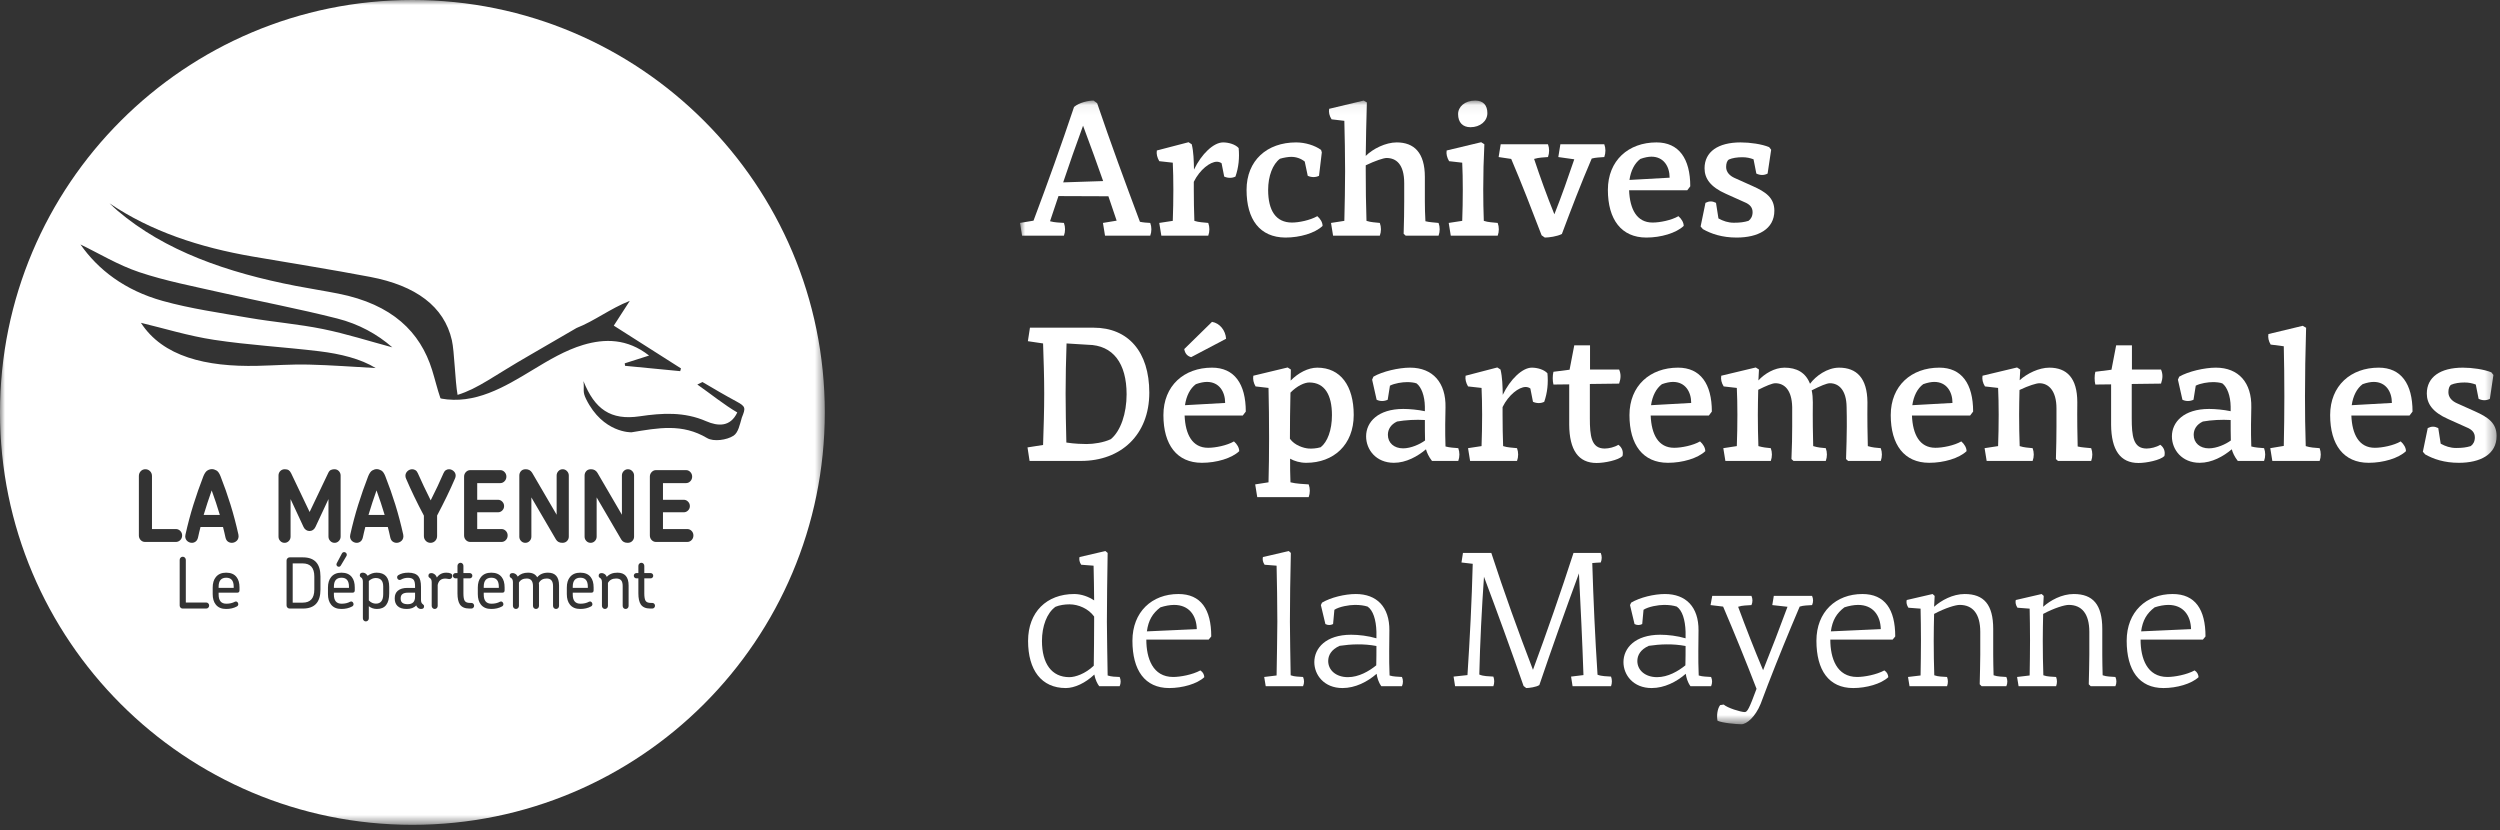
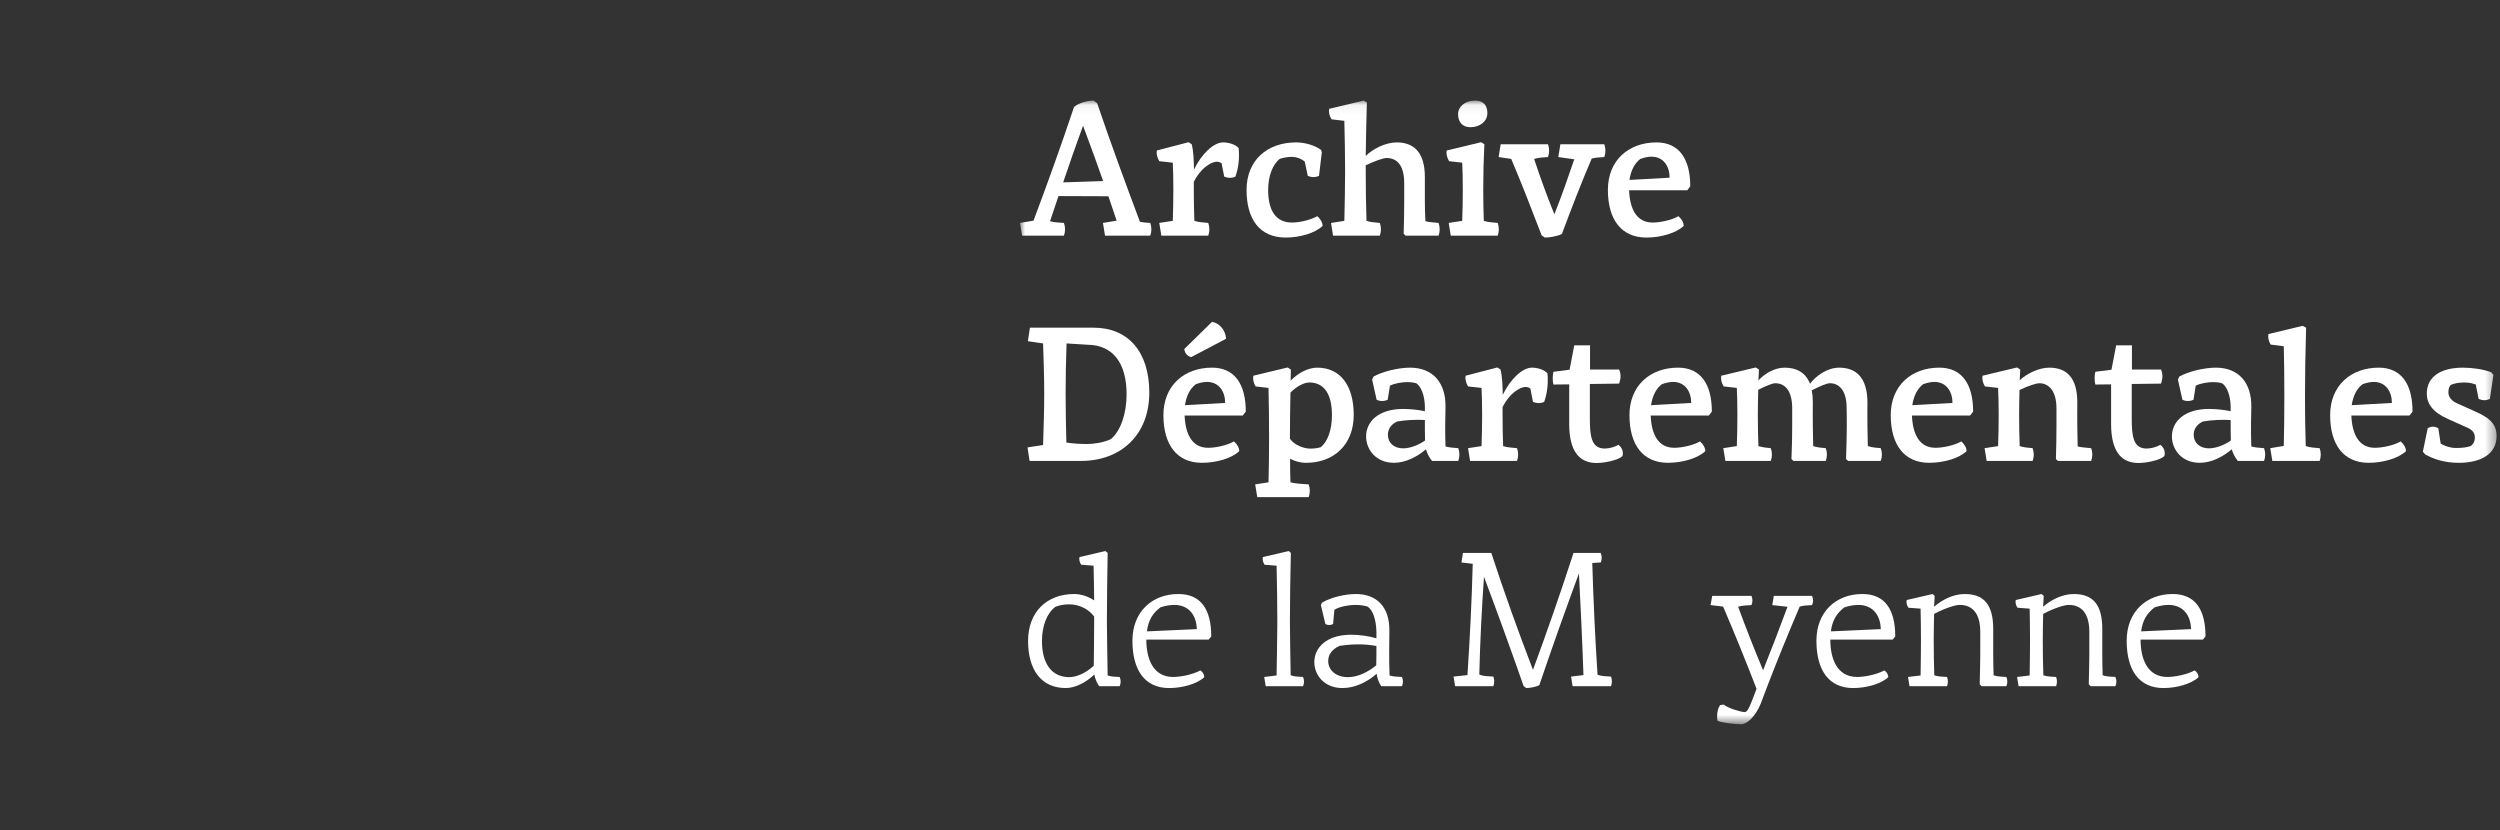
<svg xmlns="http://www.w3.org/2000/svg" width="250" height="83" viewBox="0 0 250 83" fill="none">
  <rect x="0" y="0" width="250" height="83" fill="#333333" stroke="none" />
  <mask id="mask0_2_2823" style="mask-type:alpha" maskUnits="userSpaceOnUse" x="0" y="0" width="83" height="83">
-     <rect width="82.48" height="82.482" fill="#D9D9D9" />
-   </mask>
+     </mask>
  <g mask="url(#mask0_2_2823)">
    <path d="M58.039 57.772C57.53 57.772 57.275 58.069 57.275 58.664V58.784H58.783V58.664C58.783 58.069 58.535 57.772 58.039 57.772Z" fill="white" />
-     <path d="M37.571 57.801C37.33 57.801 37.1 57.899 36.882 58.095V60.041C37.086 60.256 37.323 60.364 37.591 60.364C38.078 60.364 38.321 60.047 38.321 59.415V58.65C38.321 58.084 38.071 57.801 37.571 57.801Z" fill="white" />
+     <path d="M37.571 57.801C37.33 57.801 37.1 57.899 36.882 58.095V60.041C37.086 60.256 37.323 60.364 37.591 60.364C38.078 60.364 38.321 60.047 38.321 59.415C38.321 58.084 38.071 57.801 37.571 57.801Z" fill="white" />
    <path d="M22.626 57.772C22.117 57.772 21.862 58.069 21.862 58.664V58.784H23.37V58.664C23.37 58.069 23.122 57.772 22.626 57.772Z" fill="white" />
    <path d="M37.235 50.258C37.104 50.662 36.975 51.075 36.848 51.495H38.465C38.216 50.661 37.945 49.843 37.652 49.041C37.505 49.449 37.366 49.854 37.235 50.258Z" fill="white" />
    <path d="M49.138 57.772C48.629 57.772 48.374 58.069 48.374 58.664V58.784H49.882V58.664C49.882 58.069 49.634 57.772 49.138 57.772Z" fill="white" />
    <path d="M40.067 59.816V59.872C40.067 60.237 40.301 60.42 40.77 60.42C41.261 60.42 41.506 60.174 41.506 59.683V59.268H40.79C40.308 59.268 40.067 59.45 40.067 59.816Z" fill="white" />
-     <path d="M41.24 0C18.464 0 0 18.468 0 41.241C0 64.015 18.464 82.482 41.24 82.482C64.016 82.482 82.48 64.015 82.48 41.241C82.48 18.468 64.016 0 41.24 0ZM25.282 25.656C29.2 26.329 33.137 26.951 37.03 27.692C41.551 28.553 44.417 30.621 45.189 34.032C45.443 35.156 45.504 38.074 45.757 39.488C47.841 38.845 49.349 37.594 53.053 35.472L57.659 32.797C59.438 32.104 61.005 30.865 62.98 30.084C62.473 30.87 61.966 31.656 61.379 32.564C63.621 33.992 65.859 35.417 68.098 36.841C68.072 36.932 68.046 37.024 68.02 37.115C66.182 36.938 64.344 36.76 62.505 36.582C62.495 36.499 62.484 36.416 62.474 36.333C63.185 36.106 63.896 35.879 64.908 35.556C62.721 33.839 60.461 33.852 58.322 34.489C56.543 35.02 54.872 36.019 53.264 36.994C50.418 38.721 47.476 40.476 44.088 39.854C44.111 39.851 44.133 39.847 44.154 39.844C44.119 39.84 44.083 39.836 44.046 39.832C43.726 38.9 43.504 37.942 43.211 37.004C42.028 33.206 39.242 30.436 33.833 29.362C32.428 29.083 31 28.865 29.593 28.592C22.706 27.258 16.482 25.094 11.756 21.071C11.478 20.834 11.223 20.582 10.957 20.337C15.069 23.117 19.922 24.735 25.282 25.656ZM8.046 24.446C9.926 25.352 11.793 26.501 13.936 27.22C16.53 28.091 19.343 28.629 22.086 29.254C25.957 30.136 29.893 30.878 33.719 31.85C35.876 32.397 37.73 33.417 39.232 34.735C36.88 34.103 34.633 33.38 32.292 32.903C29.872 32.411 27.343 32.206 24.892 31.784C21.997 31.286 19.043 30.863 16.279 30.095C12.453 29.032 9.79 26.943 8.046 24.446ZM14.509 54.195C14.337 54.195 14.19 54.133 14.069 54.008C13.948 53.883 13.887 53.729 13.887 53.544V47.603C13.887 47.412 13.949 47.251 14.074 47.12C14.198 46.989 14.353 46.923 14.538 46.923C14.723 46.923 14.879 46.989 15.007 47.12C15.135 47.251 15.198 47.412 15.198 47.603V52.904H17.581C17.754 52.904 17.902 52.966 18.027 53.091C18.151 53.216 18.213 53.367 18.213 53.544C18.213 53.729 18.151 53.883 18.027 54.008C17.902 54.133 17.754 54.195 17.581 54.195H14.509ZM20.829 60.767C20.773 60.826 20.703 60.855 20.621 60.855H18.261C18.179 60.855 18.11 60.826 18.053 60.767C17.996 60.709 17.968 60.638 17.968 60.553V55.989C17.968 55.904 17.997 55.831 18.057 55.768C18.116 55.704 18.189 55.673 18.275 55.673C18.361 55.673 18.434 55.704 18.493 55.768C18.552 55.831 18.582 55.904 18.582 55.989V60.251H20.621C20.703 60.251 20.773 60.281 20.829 60.339C20.886 60.398 20.915 60.469 20.915 60.553C20.915 60.638 20.886 60.709 20.829 60.767ZM18.548 53.456C18.778 52.418 19.043 51.421 19.342 50.465C19.642 49.509 19.974 48.562 20.338 47.622C20.459 47.327 20.595 47.135 20.745 47.046C20.894 46.958 21.043 46.913 21.19 46.913C21.337 46.913 21.488 46.958 21.644 47.046C21.801 47.135 21.936 47.327 22.051 47.622C22.421 48.562 22.755 49.509 23.051 50.465C23.348 51.421 23.611 52.418 23.841 53.456C23.866 53.587 23.865 53.704 23.836 53.806C23.808 53.907 23.76 53.993 23.693 54.062C23.626 54.131 23.547 54.185 23.458 54.224C23.369 54.264 23.276 54.283 23.181 54.283C23.04 54.283 22.911 54.242 22.793 54.16C22.675 54.078 22.594 53.942 22.549 53.751C22.511 53.574 22.471 53.397 22.429 53.219C22.388 53.042 22.345 52.868 22.3 52.697H20.051C20.006 52.868 19.963 53.042 19.922 53.219C19.88 53.397 19.84 53.574 19.802 53.751C19.757 53.935 19.677 54.07 19.563 54.156C19.448 54.241 19.323 54.283 19.189 54.283C19.094 54.283 19.001 54.264 18.912 54.224C18.822 54.185 18.746 54.131 18.682 54.062C18.618 53.993 18.572 53.907 18.543 53.806C18.515 53.704 18.516 53.587 18.548 53.456ZM23.95 59.029C23.95 59.189 23.875 59.268 23.724 59.268H21.863V59.458C21.863 60.067 22.12 60.371 22.633 60.371C22.961 60.371 23.245 60.305 23.486 60.174C23.518 60.156 23.552 60.146 23.588 60.146C23.656 60.146 23.713 60.174 23.759 60.23C23.804 60.287 23.827 60.35 23.827 60.42C23.827 60.518 23.781 60.593 23.69 60.644C23.381 60.813 23.022 60.897 22.613 60.897C22.154 60.897 21.808 60.75 21.576 60.455C21.371 60.198 21.269 59.849 21.269 59.409V58.756C21.269 58.316 21.374 57.967 21.583 57.709C21.819 57.414 22.163 57.267 22.613 57.267C23.081 57.267 23.429 57.414 23.656 57.709C23.852 57.958 23.95 58.302 23.95 58.742V59.029ZM14.092 32.281C16.39 32.83 18.843 33.594 21.405 33.983C24.868 34.51 28.426 34.701 31.922 35.125C34.048 35.383 36.087 35.884 37.568 36.806C35.417 36.689 33.132 36.512 30.84 36.457C29.145 36.417 27.444 36.545 25.744 36.584C20.587 36.702 16.281 35.665 14.092 32.281ZM34.678 55.476C34.678 55.523 34.667 55.565 34.645 55.602L34.085 56.544C34.031 56.633 33.962 56.677 33.881 56.677C33.817 56.677 33.761 56.654 33.713 56.607C33.666 56.56 33.642 56.506 33.642 56.445C33.642 56.404 33.651 56.365 33.669 56.333L34.181 55.364C34.235 55.261 34.312 55.209 34.413 55.209C34.454 55.209 34.497 55.221 34.542 55.244C34.633 55.296 34.678 55.373 34.678 55.476ZM28.028 54.101C27.91 53.98 27.851 53.834 27.851 53.663V47.553C27.851 47.37 27.912 47.218 28.033 47.1C28.154 46.982 28.301 46.923 28.473 46.923C28.639 46.923 28.77 46.954 28.865 47.016C28.961 47.079 29.044 47.182 29.114 47.327L30.962 51.199L32.828 47.287C32.898 47.136 32.988 47.038 33.096 46.992C33.205 46.946 33.32 46.923 33.441 46.923C33.619 46.923 33.767 46.985 33.886 47.11C34.004 47.235 34.063 47.383 34.063 47.553V53.653C34.063 53.824 34.004 53.972 33.886 54.096C33.767 54.221 33.626 54.283 33.46 54.283C33.288 54.283 33.142 54.221 33.025 54.096C32.906 53.972 32.847 53.824 32.847 53.653V49.908L31.545 52.697C31.482 52.828 31.399 52.929 31.297 52.998C31.195 53.067 31.08 53.101 30.952 53.101C30.831 53.101 30.718 53.069 30.612 53.002C30.507 52.937 30.422 52.838 30.359 52.707L29.057 49.908V53.663C29.057 53.834 28.998 53.98 28.88 54.101C28.762 54.223 28.62 54.283 28.454 54.283C28.288 54.283 28.146 54.223 28.028 54.101ZM32.046 58.959C32.046 60.223 31.461 60.855 30.293 60.855H28.963C28.877 60.855 28.804 60.825 28.744 60.764C28.685 60.703 28.656 60.628 28.656 60.539V56.052C28.656 55.968 28.685 55.894 28.744 55.831C28.804 55.768 28.877 55.736 28.963 55.736H30.293C31.461 55.736 32.046 56.373 32.046 57.646V58.959ZM35.477 59.029C35.477 59.189 35.401 59.268 35.252 59.268H33.389V59.458C33.389 60.067 33.646 60.371 34.16 60.371C34.488 60.371 34.772 60.305 35.013 60.174C35.045 60.156 35.079 60.146 35.115 60.146C35.183 60.146 35.24 60.174 35.286 60.23C35.331 60.287 35.354 60.35 35.354 60.42C35.354 60.518 35.308 60.593 35.217 60.644C34.908 60.813 34.549 60.897 34.14 60.897C33.681 60.897 33.335 60.75 33.103 60.455C32.898 60.198 32.796 59.849 32.796 59.409V58.756C32.796 58.316 32.901 57.967 33.11 57.709C33.346 57.414 33.69 57.267 34.14 57.267C34.608 57.267 34.956 57.414 35.183 57.709C35.379 57.958 35.477 58.302 35.477 58.742V59.029ZM38.921 59.325C38.921 60.373 38.511 60.897 37.693 60.897C37.384 60.897 37.113 60.806 36.882 60.623V61.831C36.882 61.92 36.852 61.994 36.793 62.052C36.734 62.111 36.663 62.141 36.581 62.141C36.5 62.141 36.431 62.111 36.374 62.052C36.317 61.994 36.288 61.92 36.288 61.831V58.18C36.288 57.955 36.224 57.808 36.097 57.737C36.02 57.695 35.981 57.627 35.981 57.534C35.981 57.356 36.079 57.267 36.275 57.267C36.406 57.267 36.527 57.316 36.636 57.414C36.681 57.457 36.724 57.51 36.766 57.576C37.043 57.37 37.341 57.267 37.659 57.267C38.501 57.267 38.921 57.74 38.921 58.685V59.325ZM39.03 53.751C38.992 53.574 38.952 53.397 38.91 53.219C38.869 53.042 38.826 52.868 38.781 52.697H36.532C36.487 52.868 36.444 53.042 36.403 53.219C36.361 53.397 36.321 53.574 36.283 53.751C36.238 53.935 36.159 54.07 36.044 54.156C35.929 54.241 35.805 54.283 35.67 54.283C35.575 54.283 35.482 54.264 35.393 54.224C35.304 54.185 35.227 54.131 35.163 54.062C35.099 53.993 35.053 53.907 35.024 53.806C34.996 53.704 34.997 53.587 35.029 53.456C35.259 52.418 35.524 51.421 35.824 50.465C36.123 49.509 36.455 48.562 36.819 47.622C36.94 47.327 37.076 47.135 37.226 47.046C37.376 46.958 37.524 46.913 37.671 46.913C37.818 46.913 37.969 46.958 38.125 47.046C38.282 47.135 38.417 47.327 38.532 47.622C38.902 48.562 39.236 49.509 39.533 50.465C39.829 51.421 40.092 52.418 40.322 53.456C40.348 53.587 40.346 53.704 40.317 53.806C40.289 53.907 40.241 53.993 40.174 54.062C40.107 54.131 40.029 54.185 39.939 54.224C39.85 54.264 39.758 54.283 39.662 54.283C39.521 54.283 39.392 54.242 39.274 54.16C39.156 54.078 39.074 53.942 39.03 53.751ZM42.113 60.897C41.972 60.897 41.854 60.848 41.759 60.75C41.704 60.708 41.658 60.638 41.622 60.539C41.408 60.778 41.09 60.897 40.667 60.897C40.262 60.897 39.958 60.799 39.753 60.602C39.567 60.42 39.474 60.174 39.474 59.865V59.809C39.474 59.5 39.573 59.257 39.774 59.079C40.001 58.887 40.319 58.791 40.729 58.791H41.506V58.622C41.506 58.323 41.461 58.112 41.37 57.99C41.265 57.85 41.076 57.78 40.803 57.78C40.549 57.78 40.317 57.838 40.108 57.955C40.057 57.983 40.01 57.997 39.965 57.997C39.892 57.997 39.831 57.97 39.784 57.916C39.736 57.863 39.712 57.801 39.712 57.731C39.712 57.641 39.753 57.569 39.835 57.513C40.09 57.349 40.423 57.267 40.838 57.267C41.301 57.267 41.633 57.386 41.833 57.625C42.011 57.845 42.099 58.196 42.099 58.678V59.984C42.099 60.204 42.163 60.352 42.29 60.427C42.368 60.478 42.407 60.546 42.407 60.631C42.407 60.808 42.308 60.897 42.113 60.897ZM42.389 53.604V51.564C41.681 50.224 41.087 48.992 40.609 47.869C40.564 47.777 40.542 47.678 40.542 47.573C40.542 47.481 40.561 47.396 40.599 47.317C40.638 47.238 40.689 47.169 40.753 47.11C40.816 47.051 40.889 47.005 40.973 46.972C41.056 46.939 41.139 46.923 41.221 46.923C41.337 46.923 41.445 46.956 41.547 47.021C41.649 47.087 41.729 47.188 41.786 47.327C41.971 47.74 42.169 48.173 42.38 48.623C42.59 49.073 42.82 49.544 43.069 50.036C43.318 49.544 43.549 49.071 43.763 48.617C43.977 48.164 44.173 47.731 44.351 47.317C44.409 47.179 44.487 47.079 44.586 47.016C44.685 46.954 44.788 46.923 44.897 46.923C45.063 46.923 45.216 46.984 45.356 47.105C45.497 47.227 45.567 47.38 45.567 47.563C45.567 47.656 45.544 47.751 45.5 47.849C45.257 48.414 44.988 49.004 44.691 49.618C44.394 50.232 44.067 50.877 43.71 51.554V53.604C43.71 53.794 43.647 53.955 43.519 54.087C43.391 54.218 43.235 54.283 43.05 54.283C42.864 54.283 42.708 54.218 42.581 54.087C42.453 53.955 42.389 53.794 42.389 53.604ZM45.148 57.815C45.094 57.875 45.028 57.906 44.95 57.906C44.928 57.906 44.898 57.904 44.861 57.899C44.825 57.895 44.787 57.888 44.746 57.881C44.705 57.874 44.665 57.869 44.626 57.864C44.588 57.859 44.555 57.857 44.528 57.857C44.109 57.857 43.857 58.07 43.77 58.496V60.588C43.77 60.678 43.741 60.751 43.682 60.809C43.623 60.868 43.552 60.897 43.471 60.897C43.388 60.897 43.318 60.867 43.259 60.806C43.2 60.745 43.17 60.672 43.17 60.588V58.222C43.17 58.002 43.1 57.854 42.959 57.78C42.881 57.737 42.843 57.67 42.843 57.576C42.843 57.398 42.941 57.309 43.136 57.309C43.186 57.309 43.218 57.311 43.232 57.316C43.454 57.377 43.607 57.522 43.688 57.751C43.911 57.428 44.225 57.267 44.63 57.267C44.816 57.267 44.969 57.295 45.087 57.351C45.182 57.403 45.23 57.484 45.23 57.597C45.23 57.681 45.203 57.754 45.148 57.815ZM47.334 60.771C47.282 60.827 47.217 60.855 47.14 60.855H46.935C46.49 60.855 46.173 60.717 45.987 60.441C45.828 60.198 45.748 59.83 45.748 59.339V57.835H45.551C45.478 57.835 45.416 57.81 45.367 57.758C45.316 57.707 45.292 57.646 45.292 57.576C45.292 57.501 45.316 57.438 45.367 57.386C45.416 57.335 45.478 57.309 45.551 57.309H45.748V56.586C45.748 56.501 45.778 56.429 45.837 56.368C45.896 56.307 45.967 56.277 46.049 56.277C46.13 56.277 46.2 56.307 46.257 56.368C46.313 56.429 46.342 56.501 46.342 56.586V57.309H46.976C47.049 57.309 47.11 57.335 47.16 57.386C47.211 57.438 47.235 57.501 47.235 57.576C47.235 57.646 47.211 57.707 47.16 57.758C47.11 57.81 47.049 57.835 46.976 57.835H46.342V59.331C46.342 59.696 46.385 59.947 46.471 60.083C46.558 60.223 46.735 60.293 47.003 60.293H47.14C47.217 60.293 47.282 60.321 47.334 60.374C47.386 60.428 47.413 60.495 47.413 60.574C47.413 60.649 47.386 60.715 47.334 60.771ZM50.461 59.029C50.461 59.189 50.386 59.268 50.236 59.268H48.374V59.458C48.374 60.067 48.631 60.371 49.145 60.371C49.473 60.371 49.757 60.305 49.998 60.174C50.03 60.156 50.064 60.146 50.1 60.146C50.168 60.146 50.225 60.174 50.27 60.23C50.316 60.287 50.339 60.35 50.339 60.42C50.339 60.518 50.293 60.593 50.202 60.644C49.893 60.813 49.534 60.897 49.125 60.897C48.666 60.897 48.32 60.75 48.088 60.455C47.883 60.198 47.781 59.849 47.781 59.409V58.756C47.781 58.316 47.886 57.967 48.095 57.709C48.331 57.414 48.674 57.267 49.125 57.267C49.593 57.267 49.941 57.414 50.168 57.709C50.364 57.958 50.461 58.302 50.461 58.742V59.029ZM50.582 54.008C50.461 54.133 50.314 54.195 50.142 54.195H47.031C46.859 54.195 46.712 54.133 46.591 54.008C46.47 53.883 46.409 53.729 46.409 53.544V47.662C46.409 47.485 46.47 47.332 46.591 47.204C46.712 47.076 46.859 47.011 47.031 47.011H50.017C50.19 47.011 50.336 47.076 50.457 47.204C50.579 47.332 50.639 47.485 50.639 47.662C50.639 47.839 50.579 47.992 50.457 48.12C50.336 48.248 50.19 48.312 50.017 48.312H47.721V49.977H49.797C49.963 49.977 50.107 50.04 50.228 50.165C50.349 50.29 50.41 50.437 50.41 50.608C50.41 50.779 50.349 50.925 50.228 51.047C50.107 51.168 49.963 51.229 49.797 51.229H47.721V52.904H50.142C50.314 52.904 50.461 52.966 50.582 53.091C50.703 53.216 50.764 53.367 50.764 53.544C50.764 53.729 50.703 53.883 50.582 54.008ZM55.904 60.588C55.904 60.678 55.874 60.751 55.816 60.809C55.756 60.868 55.686 60.897 55.605 60.897C55.522 60.897 55.452 60.868 55.393 60.809C55.334 60.751 55.304 60.678 55.304 60.588V58.608C55.304 58.102 55.095 57.85 54.676 57.85C54.304 57.85 54.04 57.999 53.885 58.299C53.889 58.351 53.893 58.396 53.896 58.436C53.898 58.476 53.899 58.513 53.899 58.545V60.588C53.899 60.678 53.869 60.751 53.81 60.809C53.751 60.868 53.681 60.897 53.599 60.897C53.517 60.897 53.447 60.868 53.387 60.809C53.328 60.751 53.298 60.678 53.298 60.588V58.608C53.298 58.102 53.09 57.85 52.671 57.85C52.308 57.85 52.048 57.985 51.894 58.257V60.588C51.894 60.678 51.864 60.751 51.805 60.809C51.746 60.868 51.675 60.897 51.593 60.897C51.511 60.897 51.441 60.867 51.382 60.806C51.323 60.745 51.293 60.672 51.293 60.588V58.222C51.293 58.002 51.223 57.854 51.082 57.78C51.005 57.737 50.966 57.67 50.966 57.576C50.966 57.398 51.064 57.309 51.259 57.309C51.387 57.309 51.51 57.358 51.628 57.457C51.691 57.522 51.739 57.59 51.771 57.66C52.025 57.398 52.369 57.267 52.801 57.267C53.242 57.267 53.549 57.422 53.721 57.731C53.972 57.422 54.331 57.267 54.799 57.267C55.536 57.267 55.904 57.693 55.904 58.545V60.588ZM55.597 53.949L53.138 49.741V53.663C53.138 53.834 53.078 53.98 52.96 54.101C52.842 54.223 52.7 54.283 52.534 54.283C52.368 54.283 52.227 54.223 52.108 54.101C51.99 53.98 51.932 53.834 51.932 53.663V47.553C51.932 47.383 51.987 47.235 52.099 47.11C52.211 46.985 52.368 46.923 52.573 46.923C52.853 46.923 53.067 47.041 53.214 47.277L55.664 51.475V47.553C55.664 47.383 55.723 47.235 55.841 47.11C55.959 46.985 56.101 46.923 56.267 46.923C56.433 46.923 56.576 46.985 56.698 47.11C56.819 47.235 56.88 47.383 56.88 47.553V53.663C56.88 53.834 56.821 53.98 56.702 54.101C56.584 54.223 56.43 54.283 56.239 54.283C55.945 54.283 55.731 54.172 55.597 53.949ZM59.362 59.029C59.362 59.189 59.287 59.268 59.137 59.268H57.275V59.458C57.275 60.067 57.532 60.371 58.046 60.371C58.373 60.371 58.658 60.305 58.899 60.174C58.93 60.156 58.964 60.146 59.001 60.146C59.069 60.146 59.126 60.174 59.171 60.23C59.217 60.287 59.24 60.35 59.24 60.42C59.24 60.518 59.194 60.593 59.103 60.644C58.794 60.813 58.435 60.897 58.026 60.897C57.566 60.897 57.221 60.75 56.989 60.455C56.784 60.198 56.682 59.849 56.682 59.409V58.756C56.682 58.316 56.786 57.967 56.995 57.709C57.232 57.414 57.575 57.267 58.026 57.267C58.494 57.267 58.842 57.414 59.069 57.709C59.265 57.958 59.362 58.302 59.362 58.742V59.029ZM62.861 60.588C62.861 60.678 62.833 60.751 62.776 60.809C62.719 60.868 62.647 60.897 62.561 60.897C62.479 60.897 62.41 60.868 62.353 60.809C62.296 60.751 62.268 60.678 62.268 60.588V58.608C62.268 58.36 62.224 58.177 62.138 58.061C62.034 57.92 61.861 57.85 61.62 57.85C61.233 57.85 60.958 57.997 60.794 58.292V60.588C60.794 60.678 60.765 60.751 60.706 60.809C60.647 60.868 60.577 60.897 60.494 60.897C60.413 60.897 60.342 60.867 60.283 60.806C60.224 60.745 60.194 60.672 60.194 60.588V58.222C60.194 58.002 60.124 57.854 59.983 57.78C59.906 57.737 59.867 57.67 59.867 57.576C59.867 57.398 59.965 57.309 60.16 57.309C60.288 57.309 60.41 57.358 60.529 57.457C60.597 57.527 60.647 57.604 60.679 57.688C60.929 57.407 61.283 57.267 61.743 57.267C62.489 57.267 62.861 57.695 62.861 58.552V60.588ZM62.766 54.283C62.472 54.283 62.259 54.172 62.125 53.949L59.665 49.741V53.663C59.665 53.834 59.606 53.98 59.488 54.101C59.37 54.223 59.228 54.283 59.062 54.283C58.896 54.283 58.754 54.223 58.636 54.101C58.518 53.98 58.459 53.834 58.459 53.663V47.553C58.459 47.383 58.514 47.235 58.626 47.11C58.738 46.985 58.896 46.923 59.1 46.923C59.381 46.923 59.595 47.041 59.741 47.277L62.191 51.475V47.553C62.191 47.383 62.25 47.235 62.368 47.11C62.486 46.985 62.629 46.923 62.794 46.923C62.96 46.923 63.104 46.985 63.225 47.11C63.346 47.235 63.407 47.383 63.407 47.553V53.663C63.407 53.834 63.348 53.98 63.23 54.101C63.112 54.223 62.957 54.283 62.766 54.283ZM65.422 60.771C65.37 60.827 65.305 60.855 65.228 60.855H65.023C64.578 60.855 64.262 60.717 64.076 60.441C63.916 60.198 63.837 59.83 63.837 59.339V57.835H63.639C63.566 57.835 63.505 57.81 63.455 57.758C63.404 57.707 63.38 57.646 63.38 57.576C63.38 57.501 63.404 57.438 63.455 57.386C63.505 57.335 63.566 57.309 63.639 57.309H63.837V56.586C63.837 56.501 63.866 56.429 63.925 56.368C63.984 56.307 64.055 56.277 64.137 56.277C64.219 56.277 64.288 56.307 64.345 56.368C64.402 56.429 64.43 56.501 64.43 56.586V57.309H65.064C65.137 57.309 65.199 57.335 65.249 57.386C65.299 57.438 65.323 57.501 65.323 57.576C65.323 57.646 65.299 57.707 65.249 57.758C65.199 57.81 65.137 57.835 65.064 57.835H64.43V59.331C64.43 59.696 64.473 59.947 64.559 60.083C64.646 60.223 64.823 60.293 65.092 60.293H65.228C65.305 60.293 65.37 60.321 65.422 60.374C65.474 60.428 65.501 60.495 65.501 60.574C65.501 60.649 65.474 60.715 65.422 60.771ZM69.159 54.008C69.038 54.133 68.891 54.195 68.719 54.195H65.608C65.436 54.195 65.289 54.133 65.168 54.008C65.047 53.883 64.986 53.729 64.986 53.544V47.662C64.986 47.485 65.047 47.332 65.168 47.204C65.289 47.076 65.436 47.011 65.608 47.011H68.594C68.767 47.011 68.914 47.076 69.035 47.204C69.156 47.332 69.216 47.485 69.216 47.662C69.216 47.839 69.156 47.992 69.035 48.12C68.914 48.248 68.767 48.312 68.594 48.312H66.297V49.977H68.374C68.54 49.977 68.684 50.04 68.805 50.165C68.926 50.29 68.987 50.437 68.987 50.608C68.987 50.779 68.926 50.925 68.805 51.047C68.684 51.168 68.54 51.229 68.374 51.229H66.297V52.904H68.719C68.891 52.904 69.038 52.966 69.159 53.091C69.281 53.216 69.341 53.367 69.341 53.544C69.341 53.729 69.281 53.883 69.159 54.008ZM73.355 43.569C72.683 44.01 71.356 44.19 70.714 43.809C68.213 42.323 65.849 42.789 63.145 43.231C63.145 43.231 60.293 43.327 58.606 39.9C58.228 39.131 58.446 38.998 58.347 38.112C59.464 40.916 61.067 42.058 63.96 41.631C66.235 41.295 68.422 41.166 70.616 42.121C71.787 42.631 73.035 42.719 73.728 41.245C72.453 40.508 71.061 39.382 69.733 38.452L70.247 38.203C71.379 38.871 72.512 39.537 73.668 40.159C74.597 40.659 74.564 40.811 74.184 41.758C73.978 42.469 73.825 43.26 73.355 43.569Z" fill="white" />
    <path d="M30.259 56.34H29.27V60.265H30.259C31.041 60.265 31.432 59.827 31.432 58.952V57.653C31.432 56.778 31.041 56.34 30.259 56.34Z" fill="white" />
    <path d="M21.17 49.041C21.023 49.449 20.885 49.854 20.754 50.258C20.623 50.662 20.494 51.075 20.366 51.495H21.984C21.735 50.661 21.464 49.843 21.17 49.041Z" fill="white" />
    <path d="M34.153 57.772C33.644 57.772 33.39 58.069 33.39 58.664V58.784H34.897V58.664C34.897 58.069 34.649 57.772 34.153 57.772Z" fill="white" />
  </g>
  <mask id="mask1_2_2823" style="mask-type:alpha" maskUnits="userSpaceOnUse" x="102" y="10" width="148" height="63">
    <rect x="102" y="10.056" width="147.662" height="62.371" fill="white" />
  </mask>
  <g mask="url(#mask1_2_2823)">
    <path d="M115.025 23.568H110.502L110.295 22.292L111.665 22.066C111.44 21.41 111.178 20.603 110.839 19.627L105.847 19.608L105.003 22.123C105.454 22.254 105.923 22.254 106.392 22.292C106.542 22.705 106.542 23.155 106.392 23.568H102.207L102 22.292L103.351 22.066C104.777 18.276 106.129 14.504 107.405 10.694C107.931 10.244 108.85 10.056 109.357 10.056L109.714 10.319C111.065 14.297 112.51 18.219 113.993 22.179C114.349 22.254 114.668 22.273 115.025 22.292C115.175 22.705 115.175 23.155 115.025 23.568ZM110.314 18.107C109.77 16.568 109.113 14.71 108.306 12.57C107.556 14.616 106.955 16.343 106.317 18.238L110.314 18.107Z" fill="white" />
    <path d="M123.546 17.657C123.208 17.826 122.796 17.826 122.42 17.657L122.158 16.324C122.007 16.212 121.82 16.174 121.688 16.174C121.013 16.174 119.981 16.962 119.38 18.182V18.951C119.38 20.022 119.399 21.091 119.437 22.086C119.887 22.236 120.356 22.236 120.825 22.292C120.975 22.705 120.975 23.156 120.825 23.569H116.134L115.927 22.292L117.278 22.086C117.316 21.073 117.335 20.022 117.335 18.951C117.335 17.994 117.316 17.037 117.278 16.268L115.927 16.118C115.72 15.761 115.627 15.404 115.683 15.048L118.855 14.222L119.174 14.429C119.362 15.198 119.38 16.08 119.399 16.962C120.15 15.386 121.369 14.241 122.308 14.241C122.851 14.241 123.528 14.429 123.865 14.804C123.959 15.78 123.865 16.737 123.546 17.657Z" fill="white" />
    <path d="M132.257 22.592C131.488 23.324 129.986 23.756 128.541 23.756C125.97 23.737 124.656 21.936 124.656 18.989C124.656 16.042 126.702 14.241 129.611 14.241C130.53 14.241 131.488 14.541 132.107 14.991L132.182 15.236L131.901 17.581C131.562 17.75 131.149 17.75 130.774 17.581L130.474 16.155C130.099 15.855 129.63 15.686 129.123 15.686C128.822 15.686 128.372 15.761 127.997 15.874C127.265 16.418 126.814 17.619 126.814 18.989C126.814 21.053 127.584 22.255 129.198 22.255C129.892 22.255 131 22.029 131.732 21.617C132.05 21.898 132.257 22.236 132.257 22.592Z" fill="white" />
    <path d="M143.856 23.569H140.571L140.365 23.381C140.403 22.086 140.421 21.091 140.421 20.153V18.314C140.421 16.4 139.596 15.799 138.657 15.799C138.357 15.799 137.512 16.081 136.574 16.531V17.113C136.574 18.764 136.592 20.416 136.649 22.086C137.099 22.236 137.512 22.236 137.981 22.293C138.132 22.706 138.132 23.156 137.981 23.569H133.308L133.102 22.293L134.434 22.086C134.472 20.397 134.51 18.764 134.51 17.113C134.51 15.386 134.472 13.659 134.434 12.083L133.158 11.933C132.933 11.576 132.858 11.238 132.915 10.882L136.368 10.056L136.686 10.244C136.63 12.214 136.592 13.922 136.574 15.592C137.287 14.879 138.563 14.241 139.671 14.241C141.416 14.241 142.486 15.273 142.486 17.694V20.153C142.486 20.772 142.504 21.41 142.542 22.124C142.974 22.236 143.405 22.236 143.856 22.293C144.006 22.706 144.006 23.156 143.856 23.569Z" fill="white" />
    <path d="M149.769 23.569H145.078L144.871 22.292L146.222 22.086C146.26 21.073 146.279 20.022 146.279 18.951C146.279 17.994 146.26 17.037 146.222 16.268L144.909 16.118C144.702 15.761 144.608 15.404 144.665 15.048L148.118 14.222L148.437 14.429C148.362 15.893 148.324 17.413 148.324 18.951C148.324 20.022 148.343 21.091 148.381 22.086C148.831 22.236 149.3 22.236 149.769 22.292C149.919 22.705 149.919 23.156 149.769 23.569ZM145.809 11.407C145.809 10.675 146.485 10.056 147.517 10.056C148.343 10.056 148.737 10.544 148.737 11.313C148.737 12.12 148.005 12.721 147.048 12.721C146.279 12.721 145.809 12.252 145.809 11.407Z" fill="white" />
    <path d="M160.429 15.705C159.998 15.742 159.584 15.742 159.172 15.855C158.083 18.389 157.145 20.847 156.188 23.399C155.718 23.643 154.892 23.756 154.48 23.756L154.161 23.531C153.166 20.941 152.209 18.445 151.121 15.893L149.863 15.705L150.069 14.429H154.799C154.949 14.842 154.949 15.273 154.799 15.705C154.386 15.742 153.898 15.742 153.41 15.893C154.029 17.751 154.686 19.571 155.437 21.429C156.169 19.59 156.807 17.751 157.427 15.93L155.831 15.705L156.038 14.429H160.429C160.579 14.842 160.579 15.273 160.429 15.705Z" fill="white" />
    <path d="M168.727 19.027H162.909C162.984 20.922 163.678 22.255 165.255 22.255C165.987 22.255 167.132 22.03 167.844 21.617C168.163 21.898 168.37 22.255 168.37 22.592C167.619 23.305 166.099 23.756 164.636 23.756C162.139 23.756 160.788 21.954 160.788 18.989C160.788 16.042 162.852 14.241 165.649 14.241C167.882 14.241 169.027 15.855 169.027 18.632L168.727 19.027ZM162.946 17.994L166.962 17.769C166.962 16.643 166.362 15.667 165.142 15.667C164.842 15.667 164.448 15.742 164.035 15.893C163.453 16.324 163.078 17.075 162.946 17.994Z" fill="white" />
-     <path d="M177.436 21.072C177.436 22.93 175.785 23.756 173.664 23.756C172.2 23.756 171.112 23.381 170.286 22.911L170.061 22.649L170.548 20.284C170.924 20.096 171.225 20.096 171.6 20.284L171.844 21.842C172.313 22.104 172.82 22.273 173.382 22.273C174.002 22.273 174.415 22.217 174.847 22.085C175.091 21.917 175.259 21.616 175.259 21.222C175.259 20.753 174.997 20.434 174.434 20.209L172.595 19.383C171.018 18.689 170.455 17.826 170.455 16.831C170.455 15.179 171.806 14.241 174.058 14.241C175.015 14.241 176.179 14.41 176.911 14.71L177.117 14.973L176.761 17.356C176.423 17.544 176.01 17.544 175.634 17.356L175.353 15.93C174.997 15.798 174.659 15.723 174.227 15.723C173.721 15.723 173.232 15.798 172.895 15.948C172.707 16.061 172.613 16.343 172.613 16.699C172.613 17.225 172.989 17.581 173.439 17.788L175.279 18.614C176.536 19.177 177.436 19.758 177.436 21.072Z" fill="white" />
    <path d="M114.93 39.262C114.93 43.503 112.078 46.093 108.099 46.093H102.957L102.751 44.741L104.308 44.497C104.365 42.771 104.421 41.063 104.421 39.355C104.421 37.685 104.365 36.014 104.308 34.344L102.788 34.119L102.995 32.768H109.357C112.829 32.768 114.93 35.189 114.93 39.262ZM112.66 39.43C112.66 36.334 111.309 34.513 108.794 34.476L106.655 34.344C106.598 36.034 106.561 37.685 106.561 39.355C106.561 40.988 106.598 42.639 106.636 44.254C107.442 44.385 108.362 44.404 108.663 44.404C109.376 44.404 110.371 44.254 111.083 43.916C112.078 43.09 112.66 41.326 112.66 39.43Z" fill="white" />
    <path d="M124.279 41.551H118.461C118.536 43.447 119.231 44.779 120.807 44.779C121.539 44.779 122.684 44.554 123.397 44.141C123.716 44.422 123.922 44.779 123.922 45.117C123.172 45.83 121.652 46.28 120.188 46.28C117.692 46.28 116.341 44.479 116.341 41.513C116.341 38.567 118.405 36.765 121.201 36.765C123.434 36.765 124.579 38.379 124.579 41.157L124.279 41.551ZM118.424 34.907L121.201 32.186C121.989 32.317 122.552 33.049 122.609 33.875L119.118 35.714C118.743 35.62 118.499 35.358 118.424 34.907ZM118.499 40.519L122.515 40.294C122.515 39.168 121.914 38.191 120.694 38.191C120.394 38.191 120 38.267 119.587 38.417C119.006 38.849 118.63 39.599 118.499 40.519Z" fill="white" />
    <path d="M129.01 45.868C129.01 46.656 129.01 47.425 129.047 48.232C129.63 48.383 130.38 48.401 130.868 48.439C131.018 48.852 131.018 49.302 130.868 49.715H125.725L125.519 48.439L126.851 48.232C126.89 46.749 126.908 45.455 126.908 43.822C126.908 42.095 126.89 40.369 126.851 38.792L125.557 38.642C125.35 38.286 125.275 37.929 125.332 37.572L128.766 36.747L129.085 36.953L129.066 38.06C129.817 37.291 130.811 36.766 131.731 36.766C134.058 36.766 135.372 38.586 135.372 41.495C135.372 44.498 133.346 46.281 130.624 46.281C130.005 46.281 129.442 46.111 129.01 45.868ZM129.047 39.262C129.01 40.894 128.992 42.321 128.992 43.878C129.46 44.535 130.361 44.817 130.868 44.854C131.168 44.873 131.637 44.854 132.069 44.723C132.745 44.197 133.195 43.015 133.195 41.514C133.195 39.505 132.482 38.248 130.924 38.248C130.455 38.248 129.704 38.586 129.047 39.262Z" fill="white" />
    <path d="M145.827 46.093H143.199C142.862 45.661 142.693 45.267 142.598 44.929C141.755 45.642 140.609 46.28 139.39 46.28C137.606 46.28 136.611 44.967 136.611 43.634C136.611 42.208 137.794 40.894 140.328 40.894C140.947 40.894 141.773 40.969 142.487 41.12V40.65C142.467 39.599 142.148 38.717 141.661 38.342C141.435 38.248 141.004 38.211 140.722 38.211C140.233 38.211 139.464 38.323 138.995 38.567L138.771 39.974C138.414 40.143 138 40.143 137.663 39.974L137.213 37.966L137.343 37.666C138.245 37.14 139.878 36.765 141.004 36.765C143.293 36.765 144.607 38.285 144.55 40.744C144.531 41.626 144.494 43.09 144.55 44.647C144.964 44.76 145.376 44.779 145.827 44.816C145.977 45.229 145.977 45.68 145.827 46.093ZM140.309 44.835C141.097 44.835 141.999 44.422 142.505 44.047C142.487 43.39 142.487 42.789 142.487 42.001C141.623 41.945 140.534 42.001 139.708 42.151C139.071 42.452 138.789 42.94 138.789 43.484C138.789 44.291 139.408 44.835 140.309 44.835Z" fill="white" />
    <path d="M154.423 40.181C154.085 40.35 153.673 40.35 153.298 40.181L153.035 38.849C152.885 38.736 152.697 38.698 152.566 38.698C151.89 38.698 150.857 39.487 150.257 40.706V41.476C150.257 42.546 150.276 43.615 150.313 44.61C150.763 44.76 151.233 44.76 151.702 44.816C151.852 45.229 151.852 45.68 151.702 46.093H147.01L146.804 44.816L148.155 44.61C148.193 43.597 148.212 42.546 148.212 41.476C148.212 40.519 148.193 39.562 148.155 38.792L146.804 38.642C146.597 38.285 146.503 37.929 146.56 37.572L149.731 36.746L150.051 36.953C150.238 37.723 150.257 38.604 150.276 39.487C151.027 37.91 152.246 36.765 153.185 36.765C153.729 36.765 154.405 36.953 154.743 37.328C154.836 38.304 154.743 39.262 154.423 40.181Z" fill="white" />
    <path d="M162.25 45.605C161.838 46.017 160.468 46.299 159.66 46.299C157.84 46.299 156.939 45.004 156.921 42.471V38.436L155.344 38.454C155.25 38.097 155.25 37.535 155.344 37.178L156.958 36.972L157.427 34.532H159.003V36.953H161.913C162.1 37.385 162.1 37.816 161.913 38.361L158.985 38.398V41.813C158.985 43.578 159.116 44.854 160.468 44.854C160.881 44.854 161.443 44.722 161.838 44.479C162.175 44.722 162.364 45.117 162.25 45.605Z" fill="white" />
    <path d="M170.885 41.551H165.067C165.142 43.447 165.836 44.779 167.413 44.779C168.145 44.779 169.29 44.554 170.003 44.141C170.322 44.422 170.528 44.779 170.528 45.117C169.778 45.83 168.257 46.28 166.794 46.28C164.297 46.28 162.946 44.479 162.946 41.513C162.946 38.567 165.01 36.765 167.807 36.765C170.04 36.765 171.185 38.379 171.185 41.157L170.885 41.551ZM165.104 40.519L169.12 40.294C169.12 39.168 168.52 38.191 167.3 38.191C167 38.191 166.606 38.267 166.193 38.417C165.611 38.849 165.236 39.599 165.104 40.519Z" fill="white" />
    <path d="M188.077 46.093H184.811L184.605 45.905C184.642 44.648 184.68 43.597 184.68 42.658C184.68 41.983 184.68 41.326 184.661 40.706C184.642 38.999 183.873 38.323 182.991 38.323C182.671 38.323 182.015 38.605 181.17 39.036C181.246 39.393 181.283 39.787 181.283 40.219C181.283 41.045 181.264 41.852 181.283 42.658C181.301 43.278 181.301 43.916 181.32 44.61C181.808 44.761 182.165 44.779 182.578 44.817C182.728 45.23 182.728 45.68 182.578 46.093H179.35L179.144 45.905C179.2 44.648 179.219 43.597 179.219 42.658V40.706C179.181 38.98 178.43 38.323 177.53 38.323C177.229 38.323 176.61 38.586 175.822 38.98C175.803 39.824 175.784 40.65 175.784 41.476C175.784 42.546 175.803 43.615 175.84 44.61C176.291 44.742 176.666 44.779 177.079 44.817C177.229 45.23 177.229 45.68 177.079 46.093H172.538L172.331 44.817L173.682 44.61C173.72 43.597 173.739 42.546 173.739 41.476C173.739 40.519 173.72 39.562 173.682 38.792L172.369 38.642C172.143 38.285 172.068 37.929 172.124 37.572L175.577 36.747L175.897 36.953L175.84 38.042C176.46 37.366 177.454 36.766 178.449 36.766C179.669 36.766 180.569 37.253 181.001 38.379C181.583 37.591 182.728 36.766 183.91 36.766C185.656 36.766 186.725 37.798 186.744 40.219C186.744 41.045 186.725 41.852 186.744 42.658C186.763 43.278 186.763 43.916 186.782 44.61C187.251 44.761 187.664 44.779 188.077 44.817C188.227 45.23 188.227 45.68 188.077 46.093Z" fill="white" />
    <path d="M197.013 41.551H191.195C191.27 43.447 191.964 44.779 193.541 44.779C194.273 44.779 195.418 44.554 196.131 44.141C196.45 44.422 196.656 44.779 196.656 45.117C195.905 45.83 194.385 46.28 192.922 46.28C190.425 46.28 189.074 44.479 189.074 41.513C189.074 38.567 191.138 36.765 193.935 36.765C196.168 36.765 197.313 38.379 197.313 41.157L197.013 41.551ZM191.232 40.519L195.248 40.294C195.248 39.168 194.648 38.191 193.428 38.191C193.128 38.191 192.734 38.267 192.321 38.417C191.739 38.849 191.364 39.599 191.232 40.519Z" fill="white" />
    <path d="M209.119 46.093H205.797L205.591 45.905C205.628 44.61 205.647 43.615 205.647 42.677V40.838C205.647 39.074 204.859 38.323 203.939 38.323C203.639 38.323 202.85 38.567 201.95 38.999C201.931 39.824 201.912 40.65 201.912 41.476C201.912 42.565 201.931 43.615 201.968 44.61C202.437 44.761 202.776 44.761 203.263 44.817C203.414 45.23 203.414 45.68 203.263 46.093H198.666L198.459 44.817L199.81 44.61C199.847 43.597 199.867 42.546 199.867 41.476C199.867 40.519 199.847 39.562 199.81 38.792L198.496 38.642C198.271 38.285 198.196 37.929 198.252 37.572L201.705 36.747L202.025 36.953L201.968 38.023C202.7 37.347 203.901 36.766 204.933 36.766C206.679 36.766 207.73 37.798 207.73 40.219C207.73 41.026 207.711 41.833 207.73 42.677C207.749 43.296 207.749 43.934 207.767 44.648C208.218 44.761 208.668 44.761 209.119 44.817C209.269 45.23 209.269 45.68 209.119 46.093Z" fill="white" />
    <path d="M216.439 45.605C216.027 46.017 214.657 46.299 213.85 46.299C212.029 46.299 211.129 45.004 211.11 42.471V38.436L209.533 38.454C209.439 38.097 209.439 37.535 209.533 37.178L211.147 36.972L211.616 34.532H213.193V36.953H216.102C216.29 37.385 216.29 37.816 216.102 38.361L213.174 38.398V41.813C213.174 43.578 213.305 44.854 214.657 44.854C215.07 44.854 215.633 44.722 216.027 44.479C216.365 44.722 216.553 45.117 216.439 45.605Z" fill="white" />
    <path d="M226.407 46.093H223.779C223.441 45.661 223.272 45.267 223.178 44.929C222.334 45.642 221.189 46.28 219.969 46.28C218.186 46.28 217.191 44.967 217.191 43.634C217.191 42.208 218.374 40.894 220.908 40.894C221.527 40.894 222.353 40.969 223.066 41.12V40.65C223.047 39.599 222.728 38.717 222.24 38.342C222.015 38.248 221.584 38.211 221.302 38.211C220.813 38.211 220.044 38.323 219.575 38.567L219.35 39.974C218.994 40.143 218.58 40.143 218.243 39.974L217.792 37.966L217.923 37.666C218.824 37.14 220.458 36.765 221.584 36.765C223.873 36.765 225.187 38.285 225.13 40.744C225.111 41.626 225.074 43.09 225.13 44.647C225.544 44.76 225.956 44.779 226.407 44.816C226.557 45.229 226.557 45.68 226.407 46.093ZM220.889 44.835C221.677 44.835 222.578 44.422 223.085 44.047C223.066 43.39 223.066 42.789 223.066 42.001C222.203 41.945 221.114 42.001 220.288 42.151C219.65 42.452 219.369 42.94 219.369 43.484C219.369 44.291 219.988 44.835 220.889 44.835Z" fill="white" />
    <path d="M231.963 46.093H227.233L227.027 44.817L228.378 44.592C228.416 42.94 228.435 41.307 228.435 39.637C228.435 37.91 228.416 36.184 228.378 34.626L227.064 34.457C226.858 34.1 226.783 33.763 226.84 33.406L230.274 32.581L230.593 32.768H230.611C230.536 35.321 230.499 37.478 230.499 39.637C230.499 41.307 230.517 42.959 230.574 44.61C231.024 44.761 231.493 44.779 231.963 44.817C232.113 45.23 232.113 45.68 231.963 46.093Z" fill="white" />
    <path d="M240.953 41.551H235.135C235.21 43.447 235.905 44.779 237.481 44.779C238.213 44.779 239.358 44.554 240.071 44.141C240.39 44.422 240.597 44.779 240.597 45.117C239.846 45.83 238.326 46.28 236.862 46.28C234.366 46.28 233.015 44.479 233.015 41.513C233.015 38.567 235.079 36.765 237.875 36.765C240.109 36.765 241.253 38.379 241.253 41.157L240.953 41.551ZM235.172 40.519L239.189 40.294C239.189 39.168 238.588 38.191 237.369 38.191C237.068 38.191 236.674 38.267 236.261 38.417C235.679 38.849 235.304 39.599 235.172 40.519Z" fill="white" />
    <path d="M249.662 43.597C249.662 45.455 248.011 46.281 245.89 46.281C244.426 46.281 243.337 45.906 242.512 45.436L242.286 45.173L242.774 42.809C243.149 42.621 243.45 42.621 243.826 42.809L244.069 44.367C244.538 44.629 245.045 44.798 245.608 44.798C246.228 44.798 246.641 44.742 247.072 44.61C247.316 44.441 247.485 44.141 247.485 43.747C247.485 43.278 247.222 42.959 246.659 42.734L244.82 41.908C243.243 41.214 242.681 40.35 242.681 39.355C242.681 37.704 244.032 36.766 246.284 36.766C247.241 36.766 248.405 36.934 249.137 37.235L249.342 37.498L248.987 39.881C248.649 40.069 248.235 40.069 247.86 39.881L247.579 38.455C247.222 38.323 246.885 38.248 246.453 38.248C245.946 38.248 245.458 38.323 245.12 38.473C244.933 38.586 244.839 38.868 244.839 39.224C244.839 39.749 245.214 40.106 245.665 40.313L247.504 41.139C248.761 41.701 249.662 42.283 249.662 43.597Z" fill="white" />
    <path d="M111.966 68.617H109.92C109.751 68.411 109.526 67.96 109.432 67.453C108.55 68.298 107.461 68.805 106.58 68.805C104.14 68.805 102.808 67.003 102.808 64.094C102.808 61.203 104.666 59.402 107.424 59.402C108.156 59.402 108.888 59.684 109.414 60.04C109.414 58.858 109.376 57.694 109.358 56.568L108.119 56.474C107.95 56.212 107.894 55.967 107.95 55.705L110.54 55.104L110.765 55.292C110.728 57.825 110.689 60.003 110.689 62.18C110.709 63.962 110.728 65.726 110.765 67.547C111.159 67.679 111.553 67.679 111.966 67.697C112.098 67.998 112.098 68.317 111.966 68.617ZM106.936 67.716C107.537 67.716 108.532 67.378 109.376 66.571C109.395 65.051 109.414 63.7 109.414 62.18V61.654C108.851 60.866 107.837 60.434 106.955 60.434C106.467 60.434 105.96 60.509 105.548 60.678C104.684 61.297 104.196 62.63 104.196 64.094C104.196 66.346 105.154 67.716 106.936 67.716Z" fill="white" />
    <path d="M120.863 63.963H114.632C114.632 65.821 115.27 67.697 117.316 67.697C118.029 67.697 119.249 67.472 120.037 67.041C120.319 67.228 120.413 67.472 120.431 67.716C119.718 68.392 118.236 68.805 116.922 68.805C114.482 68.805 113.243 67.022 113.243 64.075C113.243 61.185 115.195 59.402 117.841 59.402C120.094 59.402 121.125 60.941 121.125 63.644L120.863 63.963ZM114.689 63.137L119.681 62.912C119.643 61.523 118.892 60.491 117.41 60.491C116.997 60.491 116.49 60.585 116.04 60.735C115.252 61.335 114.838 62.029 114.689 63.137Z" fill="white" />
    <path d="M130.305 68.617H126.571L126.42 67.697L127.659 67.547C127.696 65.726 127.715 63.962 127.734 62.18C127.734 60.265 127.696 58.351 127.659 56.568L126.457 56.474C126.289 56.211 126.232 55.967 126.289 55.705L128.878 55.104L129.085 55.292C129.029 57.825 128.991 60.002 128.991 62.18C129.01 63.944 129.029 65.726 129.067 67.528C129.46 67.678 129.873 67.659 130.305 67.697C130.436 67.997 130.436 68.317 130.305 68.617Z" fill="white" />
    <path d="M140.196 68.617H138.131C137.831 68.204 137.719 67.754 137.662 67.378C136.743 68.185 135.523 68.805 134.247 68.805C132.407 68.805 131.432 67.491 131.432 66.215C131.432 64.807 132.595 63.474 135.11 63.474C135.861 63.474 136.837 63.587 137.643 63.831V63.174C137.606 61.954 137.305 61.035 136.761 60.659C136.405 60.547 136.011 60.491 135.486 60.491C134.922 60.491 133.928 60.659 133.439 60.978L133.308 62.405C133.045 62.536 132.802 62.536 132.539 62.405L132.088 60.509L132.201 60.265C133.083 59.74 134.491 59.402 135.579 59.402C137.681 59.402 138.957 60.697 138.938 63.043C138.938 64.281 138.882 65.783 138.957 67.547C139.37 67.679 139.764 67.659 140.196 67.697C140.327 67.998 140.327 68.317 140.196 68.617ZM134.791 67.716C135.879 67.716 136.911 67.115 137.625 66.534C137.643 65.82 137.643 65.201 137.643 64.6C136.386 64.357 135.091 64.413 133.965 64.582C133.121 64.957 132.82 65.539 132.82 66.102C132.82 67.022 133.608 67.716 134.791 67.716Z" fill="white" />
    <path d="M161.104 68.617H157.257L157.107 67.659L158.346 67.509C158.233 64.112 158.064 60.716 157.895 57.337C156.525 61.053 155.211 64.751 153.935 68.504C153.635 68.711 152.885 68.805 152.622 68.805L152.358 68.598C151.082 64.938 149.75 61.278 148.398 57.675C148.174 60.941 148.005 64.207 147.93 67.453C148.361 67.641 148.868 67.622 149.337 67.659C149.45 67.96 149.45 68.317 149.337 68.617H145.509L145.358 67.659L146.747 67.509C146.991 63.774 147.179 60.078 147.273 56.38L146.147 56.249L146.296 55.292H149.131C150.407 59.214 151.814 63.118 153.297 66.984C154.723 63.118 156.074 59.233 157.351 55.292H160.073C160.204 55.592 160.204 55.949 160.073 56.249C159.81 56.268 159.509 56.268 159.227 56.306C159.341 60.04 159.509 63.756 159.753 67.472C160.185 67.641 160.673 67.622 161.104 67.659C161.217 67.96 161.217 68.317 161.104 68.617Z" fill="white" />
-     <path d="M171.11 68.617H169.045C168.745 68.204 168.633 67.754 168.576 67.378C167.657 68.185 166.437 68.805 165.161 68.805C163.321 68.805 162.346 67.491 162.346 66.215C162.346 64.807 163.509 63.474 166.024 63.474C166.775 63.474 167.751 63.587 168.558 63.831V63.174C168.52 61.954 168.219 61.035 167.675 60.659C167.319 60.547 166.925 60.491 166.4 60.491C165.836 60.491 164.842 60.659 164.353 60.978L164.222 62.405C163.959 62.536 163.716 62.536 163.453 62.405L163.002 60.509L163.115 60.265C163.997 59.74 165.405 59.402 166.493 59.402C168.595 59.402 169.871 60.697 169.852 63.043C169.852 64.281 169.796 65.783 169.871 67.547C170.284 67.679 170.678 67.659 171.11 67.697C171.241 67.998 171.241 68.317 171.11 68.617ZM165.705 67.716C166.794 67.716 167.825 67.115 168.539 66.534C168.558 65.82 168.558 65.201 168.558 64.6C167.3 64.357 166.005 64.413 164.879 64.582C164.035 64.957 163.734 65.539 163.734 66.102C163.734 67.022 164.522 67.716 165.705 67.716Z" fill="white" />
    <path d="M181.208 60.509C180.777 60.547 180.382 60.528 179.969 60.659C178.75 63.531 177.83 65.783 176.798 68.448L176.066 70.381C175.54 71.676 174.677 72.426 174.133 72.426C173.682 72.426 172.181 72.295 171.75 72.07C171.656 71.563 171.73 70.888 172.012 70.512L172.369 70.456C172.744 70.794 174.076 71.207 174.471 71.207C174.733 71.207 174.921 70.869 175.653 68.88C174.621 66.196 173.476 63.381 172.312 60.659L171.055 60.509L171.223 59.59H175.146C175.277 59.89 175.277 60.209 175.146 60.509C174.715 60.547 174.227 60.528 173.813 60.678C174.584 62.761 175.428 64.939 176.309 67.022C177.154 64.92 177.98 62.761 178.75 60.678L177.229 60.509L177.38 59.59H181.208C181.34 59.89 181.34 60.209 181.208 60.509Z" fill="white" />
    <path d="M189.262 63.963H183.031C183.031 65.821 183.669 67.697 185.714 67.697C186.428 67.697 187.647 67.472 188.436 67.041C188.717 67.228 188.811 67.472 188.83 67.716C188.117 68.392 186.634 68.805 185.32 68.805C182.881 68.805 181.642 67.022 181.642 64.075C181.642 61.185 183.593 59.402 186.24 59.402C188.492 59.402 189.524 60.941 189.524 63.644L189.262 63.963ZM183.087 63.137L188.079 62.912C188.041 61.523 187.291 60.491 185.808 60.491C185.396 60.491 184.889 60.585 184.438 60.735C183.65 61.335 183.237 62.029 183.087 63.137Z" fill="white" />
    <path d="M200.635 68.617H198.158L197.97 68.429C197.989 67.359 198.027 66.421 198.027 65.464V63.193C198.027 61.354 197.257 60.49 195.962 60.49C195.568 60.49 194.536 60.791 193.41 61.392C193.391 62.236 193.372 63.136 193.372 64.056C193.372 65.238 193.391 66.458 193.428 67.528C193.841 67.678 194.254 67.659 194.705 67.697C194.817 67.997 194.817 68.317 194.705 68.617H190.951L190.801 67.697L192.058 67.547C192.077 66.44 192.096 65.22 192.096 64.056C192.096 62.855 192.077 61.691 192.058 60.865L190.839 60.772C190.67 60.509 190.613 60.265 190.67 60.002L193.259 59.402L193.466 59.59L193.41 60.678C194.122 60.04 195.268 59.402 196.469 59.402C198.383 59.402 199.321 60.453 199.321 62.893V65.464C199.321 66.158 199.34 66.815 199.359 67.528C199.791 67.678 200.204 67.659 200.635 67.697C200.766 67.997 200.766 68.317 200.635 68.617Z" fill="white" />
    <path d="M211.541 68.617H209.064L208.876 68.429C208.895 67.359 208.933 66.421 208.933 65.464V63.193C208.933 61.354 208.163 60.49 206.868 60.49C206.474 60.49 205.442 60.791 204.316 61.392C204.298 62.236 204.278 63.136 204.278 64.056C204.278 65.238 204.298 66.458 204.335 67.528C204.747 67.678 205.16 67.659 205.611 67.697C205.723 67.997 205.723 68.317 205.611 68.617H201.857L201.708 67.697L202.965 67.547C202.983 66.44 203.002 65.22 203.002 64.056C203.002 62.855 202.983 61.691 202.965 60.865L201.745 60.772C201.576 60.509 201.519 60.265 201.576 60.002L204.165 59.402L204.372 59.59L204.316 60.678C205.029 60.04 206.174 59.402 207.375 59.402C209.29 59.402 210.228 60.453 210.228 62.893V65.464C210.228 66.158 210.247 66.815 210.265 67.528C210.697 67.678 211.11 67.659 211.541 67.697C211.672 67.997 211.672 68.317 211.541 68.617Z" fill="white" />
    <path d="M220.288 63.963H214.057C214.057 65.821 214.695 67.697 216.741 67.697C217.454 67.697 218.674 67.472 219.462 67.041C219.743 67.228 219.837 67.472 219.856 67.716C219.143 68.392 217.66 68.805 216.347 68.805C213.907 68.805 212.668 67.022 212.668 64.075C212.668 61.185 214.62 59.402 217.266 59.402C219.518 59.402 220.55 60.941 220.55 63.644L220.288 63.963ZM214.113 63.137L219.105 62.912C219.068 61.523 218.317 60.491 216.834 60.491C216.422 60.491 215.915 60.585 215.464 60.735C214.677 61.335 214.263 62.029 214.113 63.137Z" fill="white" />
  </g>
</svg>